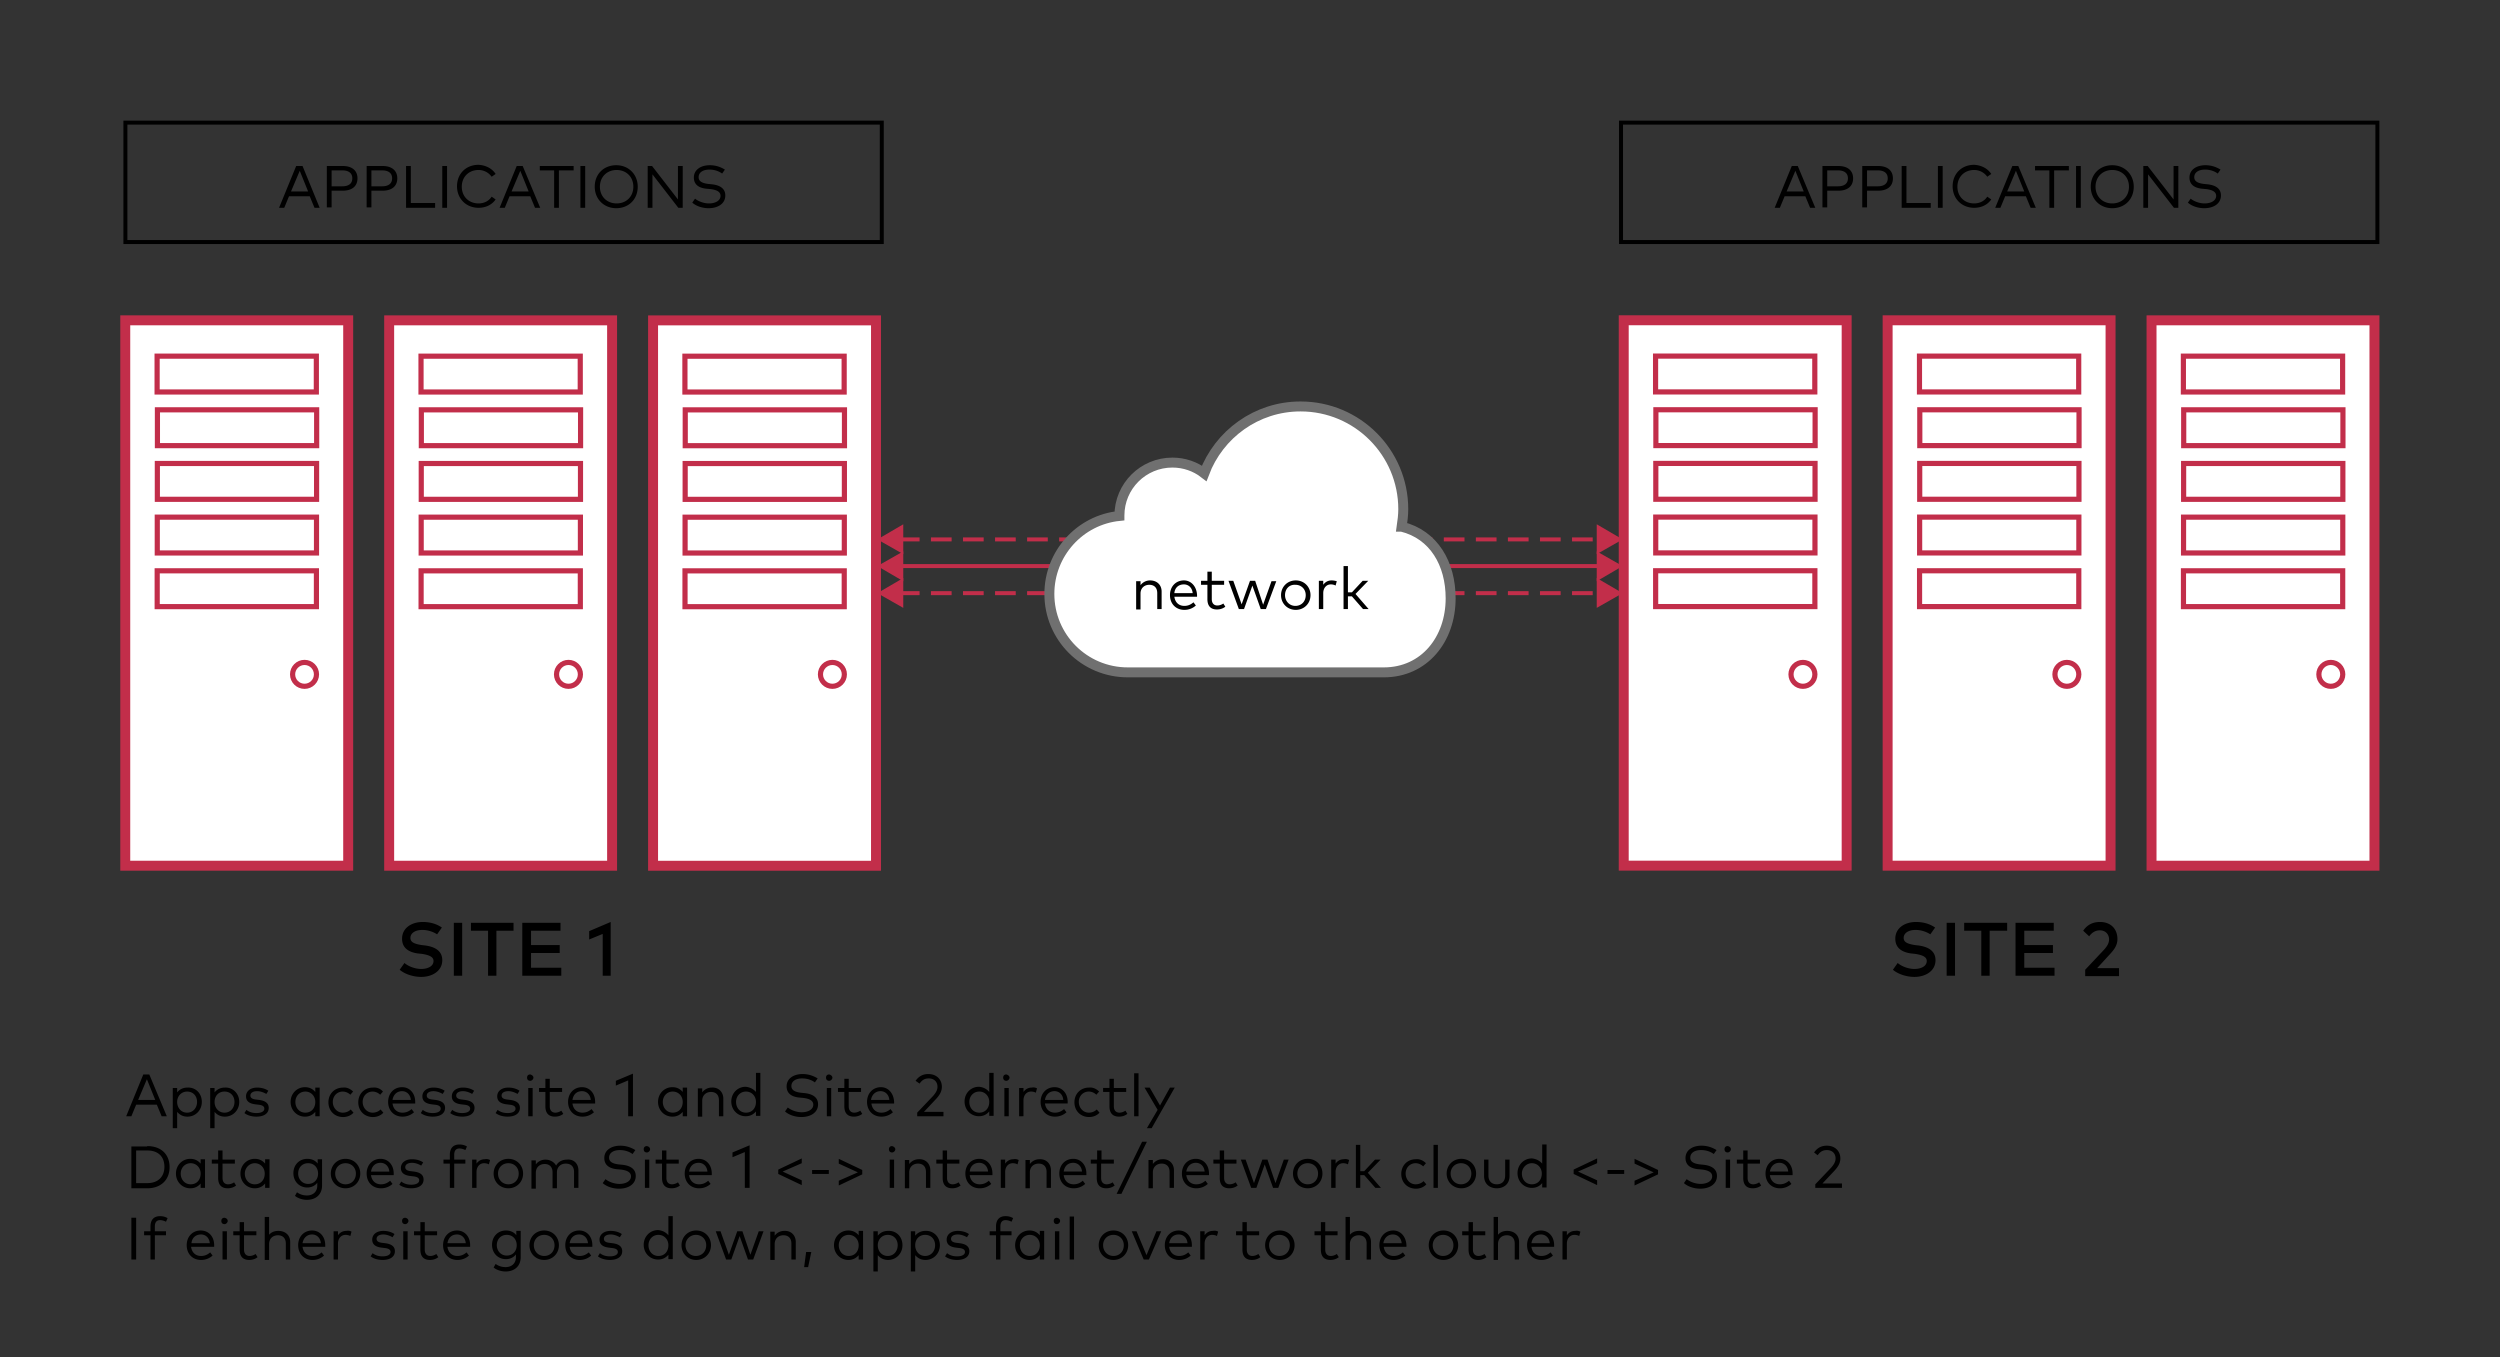
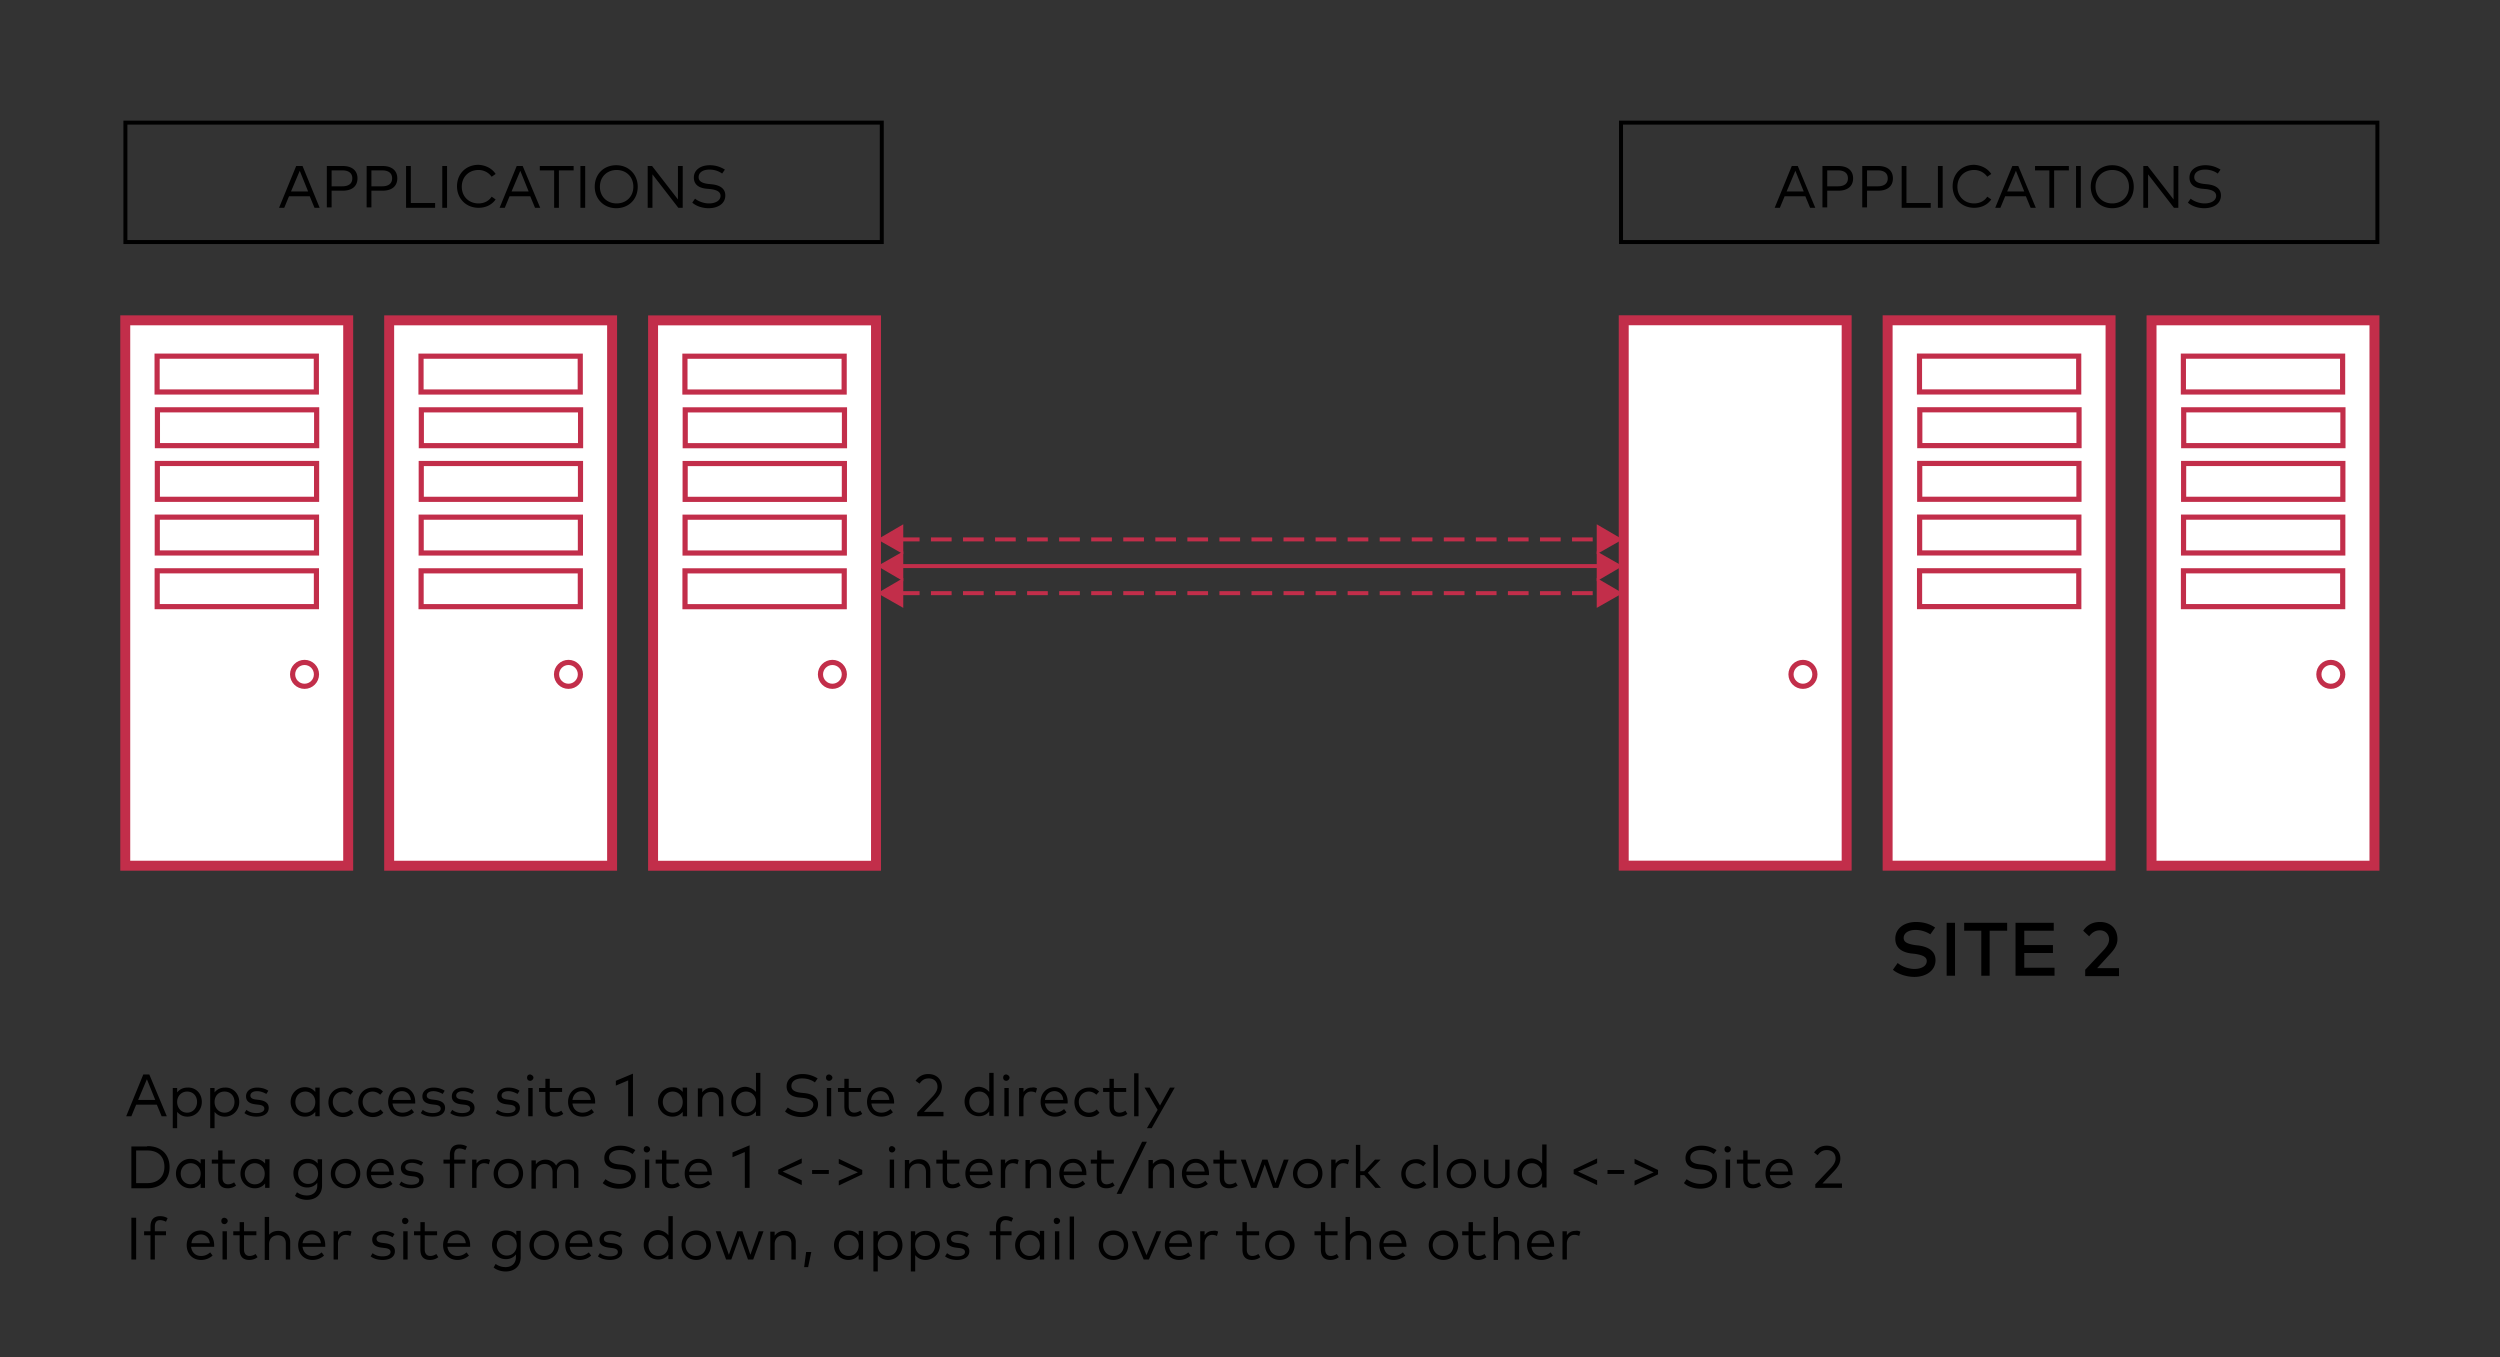
<svg xmlns="http://www.w3.org/2000/svg" xmlns:xlink="http://www.w3.org/1999/xlink" width="628" height="341">
  <rect width="100%" height="100%" fill="#333333" stroke="none" />
  <style>.B{fill-rule:nonzero}.C{stroke-width:2.5}.D{fill:#fff}.E{stroke-width:1.3}.F{stroke:#c22e4a}.G{fill:#c22e4a}.H{stroke-dasharray:5.195 2.857}</style>
  <g fill="none" fill-rule="evenodd">
    <path stroke="#000" d="M31.5 30.8h190v30h-190z" />
    <path d="M225.8 149h176.4" class="F H" />
    <path d="M226.9 152.7l-6.5-3.7 6.5-3.8zm174.2 0l6.5-3.7-6.5-3.8z" class="B G" />
    <path d="M225.8 135.5h176.4" class="F H" />
    <path d="M226.9 139.2l-6.5-3.7 6.5-3.8zm174.2 0l6.5-3.7-6.5-3.8z" class="B G" />
    <path d="M225.8 142.2h176.4" class="F" />
    <g class="B">
      <path d="M226.9 146l-6.5-3.8 6.5-3.7zm174.2 0l6.5-3.8-6.5-3.7z" class="G" />
-       <path d="M352.1 132.3c.2-1.4.4-2.9.4-4.4 0-14.2-11.5-25.8-25.8-25.8-11.1 0-20.5 7-24.2 16.8-2.2-1.7-5-2.7-8-2.7-7.3 0-13.3 5.9-13.3 13.3v.1c-9.9 1-17.6 9.4-17.6 19.6 0 10.9 8.8 19.7 19.7 19.7h64.3c10.2 0 16.8-8.3 16.8-18.6 0-8.7-4.2-16-12.3-18h0z" stroke="#707070" class="C D" />
    </g>
    <g class="F">
      <path d="M220.052 80.478v137h-56v-137z" class="B C D" />
      <g class="E">
        <path d="M212.052 89.478v9h-40v-9zm.079 13.48v9h-40v-9zm-.02 13.479v9h-40v-9zm-.019 13.48v9h-40v-9zm-.021 13.48v9h-40v-9z" />
        <circle cx="209.1" cy="169.4" r="3" />
      </g>
      <path d="M153.759 80.47v137h-56v-137z" class="B C D" />
      <g class="E">
        <path d="M145.759 89.471v9h-40v-9zm.08 13.479v9h-40v-9zm-.021 13.481v9h-40v-9zm-.02 13.48v9h-40v-9zm-.021 13.48v9h-40v-9z" />
        <circle cx="142.8" cy="169.4" r="3" />
      </g>
      <path d="M87.465 80.465v137h-56v-137z" class="B C D" />
      <g class="E">
        <use xlink:href="#B" />
        <circle cx="76.5" cy="169.4" r="3" />
      </g>
    </g>
-     <path d="M109.8 234.7c-1.1-.7-2.4-1.1-3.7-1.1-1.8 0-3 .8-3 2 0 1.1 1 1.5 2.8 1.8l.9.1c2.2.3 4.3 1.2 4.3 3.7 0 2.7-2.5 4.2-5.3 4.2-1.8 0-4-.6-5.4-1.8l1.2-1.7c.9.8 2.6 1.5 4.2 1.5 1.7 0 3.1-.7 3.1-2 0-1-1-1.5-3-1.8l-1-.1c-2-.3-3.9-1.2-3.9-3.7 0-2.7 2.4-4.2 5.2-4.2 1.9 0 3.5.5 4.8 1.4l-1.2 1.7zm6.3 10.4H114v-13.3h2.1zm12.9-11.3h-4.3v11.3h-2.1v-11.3h-4.3v-2H129zm11.9 11.3h-9.7v-13.3h9.6v2h-7.4v3.6h7.2v2h-7.2v3.7h7.6v2zm12.6 0h-2.1v-10.5L148 236v-2.1l5.4-2.3v13.5zm138.3-96.5v4.4h-1.1v-4c0-1.4-.8-2.1-2-2.1s-2.2.8-2.2 2.2v4h-1.1V146h1.1v1a2.98 2.98 0 0 1 2.4-1.2c1.7 0 2.9 1.1 2.9 2.8zm8.9.9v.4H295c.2 1.5 1.2 2.3 2.5 2.3.9 0 1.6-.3 2.3-.9l.6.8a4.23 4.23 0 0 1-2.9 1.1c-2.1 0-3.6-1.5-3.6-3.7s1.5-3.7 3.5-3.7c1.8 0 3.2 1.5 3.3 3.7zm-5.7-.5h4.6c-.1-1.3-1-2.2-2.2-2.2-1.4 0-2.3.9-2.4 2.2zm12.5-2.1h-3.1v3.6c0 1.1.6 1.6 1.4 1.6.5 0 1.1-.2 1.5-.5l.5.8c-.5.4-1.2.7-2.1.7-1.5 0-2.4-.8-2.4-2.6v-3.6h-1.6v-1h1.6v-2.3h1.1v2.3h3.1v1zm9.8 5l2.1-5.9h1.2l-2.6 7h-1.3l-2.1-5.9-2.1 5.9h-1.3l-2.6-7.1h1.2l2.1 5.9 2.1-5.9h1.3zm11.9-2.4c0 2.1-1.6 3.7-3.7 3.7s-3.7-1.6-3.7-3.7 1.6-3.7 3.7-3.7 3.7 1.6 3.7 3.7zm-6.4 0c0 1.5 1.1 2.7 2.6 2.7s2.6-1.1 2.6-2.7c0-1.5-1.1-2.6-2.6-2.6-1.5-.1-2.6 1-2.6 2.6zm13-3.5l-.3 1.1c-.3-.2-.8-.3-1.2-.3-1.1 0-1.9.9-1.9 2.2v4h-1.1v-7.1h1.1v1c.5-.7 1.2-1.1 2.1-1.1.5 0 .9.1 1.3.2zm2.8 2.8h1l2.7-2.9h1.4l-3.2 3.3 3.3 3.8h-1.4l-2.8-3.2h-1v3.2h-1.1v-10.8h1.1z" fill="#000" class="B" />
    <g class="F">
      <path d="M596.465 80.465v137h-56v-137z" class="B C D" />
      <g class="E">
        <use xlink:href="#B" x="509" />
        <circle cx="585.5" cy="169.4" r="3" />
      </g>
      <path d="M530.172 80.458v137h-56v-137z" class="B C D" />
      <g class="E">
        <path d="M522.172 89.458v9h-40v-9zm.079 13.48v9h-40v-9zm-.02 13.479v9h-40v-9zm-.02 13.48v9h-40v-9zm-.02 13.48v9h-40v-9z" />
-         <circle cx="519.2" cy="169.4" r="3" />
      </g>
      <path d="M463.879 80.451v137h-56v-137z" class="B C D" />
      <g class="E">
-         <path d="M455.879 89.451v9h-40v-9zm.079 13.48v9h-40v-9zm-.02 13.48v9h-40v-9zm-.02 13.48v9h-40v-9zm-.021 13.479v9h-40v-9z" />
        <circle cx="452.9" cy="169.4" r="3" />
      </g>
    </g>
    <path d="M484.9 234.7c-1.1-.7-2.4-1.1-3.7-1.1-1.8 0-3 .8-3 2 0 1.1 1 1.5 2.8 1.8l.9.1c2.2.3 4.3 1.2 4.3 3.7 0 2.7-2.5 4.2-5.3 4.2-1.8 0-4-.6-5.4-1.8l1.2-1.7c.9.8 2.6 1.5 4.2 1.5 1.7 0 3.1-.7 3.1-2 0-1-1-1.5-3-1.8l-1-.1c-2-.3-3.9-1.2-3.9-3.7 0-2.7 2.4-4.2 5.2-4.2 1.9 0 3.5.5 4.8 1.4l-1.2 1.7zm6.3 10.4H489v-13.3h2.1v13.3zm12.9-11.3h-4.3v11.3h-2.1v-11.3h-4.3v-2h10.8v2zm11.9 11.3h-9.7v-13.3h9.6v2h-7.4v3.6h7.2v2h-7.2v3.7h7.6v2zm7.3-11.3c.6-.9 1.8-2.2 4.2-2.2 2.8 0 4.4 1.8 4.4 4.3 0 1.7-1 2.8-1.8 3.7l-3.3 3.6h5.5v2h-8.5v-1.6l4.8-5.1c.7-.8 1.2-1.6 1.2-2.5 0-1.3-.9-2.3-2.3-2.3-1.3 0-2.1.7-2.7 1.5l-1.5-1.4zM80.3 52.2H79l-1.2-2.9h-5.2l-1.2 2.9h-1.3l4.3-10.5H76l4.3 10.5zm-7.2-4.1h4.3l-2.1-5.2-2.2 5.2zm10.2-.2v4.2h-1.2V41.7h4c2.4 0 3.7 1.2 3.7 3.1 0 2-1.4 3.1-3.7 3.1h-2.8zm0-5.1v4H86c1.6 0 2.5-.7 2.5-2s-.9-2-2.5-2h-2.7zm10 5.1v4.2h-1.2V41.7h4c2.4 0 3.7 1.2 3.7 3.1 0 2-1.4 3.1-3.7 3.1h-2.8zm0-5.1v4H96c1.6 0 2.5-.7 2.5-2s-.9-2-2.5-2h-2.7zm16 9.4H102V41.7h1.2V51h6.1zm3 0h-1.2V41.7h1.2zm12.2-8.5l-1 .7a4.02 4.02 0 0 0-3.3-1.7c-2.4 0-4.2 1.7-4.2 4.2s1.8 4.2 4.2 4.2c1.4 0 2.6-.6 3.3-1.7l1 .7c-.9 1.3-2.4 2.1-4.3 2.1-3.1 0-5.4-2.3-5.4-5.4 0-3.2 2.3-5.4 5.4-5.4 1.8.1 3.4.9 4.3 2.3zm11.2 8.5h-1.3l-1.2-2.9H128l-1.2 2.9h-1.3l4.3-10.5h1.5l4.4 10.5zm-7.2-4.1h4.3l-2.1-5.2-2.2 5.2zm15.5-5.3h-3.6v9.4h-1.2v-9.4h-3.6v-1.1h8.5v1.1zm3 9.4h-1.2V41.7h1.2zm13.2-5.3c0 3.2-2.3 5.4-5.4 5.4s-5.4-2.3-5.4-5.4c0-3.2 2.3-5.4 5.4-5.4s5.4 2.3 5.4 5.4zm-9.5 0c0 2.5 1.8 4.2 4.2 4.2s4.2-1.7 4.2-4.2-1.8-4.2-4.2-4.2-4.2 1.7-4.2 4.2zm20.8 5.3h-1.1l-6.5-8.4v8.4h-1.2V41.7h1.1l6.5 8.4v-8.4h1.2zm9.9-8.6c-.8-.6-1.9-1-3.2-1-1.6 0-2.7.7-2.7 1.9 0 1 .8 1.5 2.4 1.7l1 .1c1.7.2 3.3.9 3.3 2.8 0 2.1-1.9 3.2-4.2 3.2-1.5 0-3.1-.5-4.1-1.4l.7-1c.7.6 2.1 1.2 3.5 1.2 1.6 0 2.9-.7 2.9-1.9 0-1-.9-1.5-2.5-1.7l-1.1-.1c-1.8-.2-3.1-1-3.1-2.8 0-2 1.8-3.1 4-3.1 1.6 0 2.8.5 3.8 1.1l-.7 1z" fill="#000" class="B" />
    <path stroke="#000" d="M407.2 30.8h190v30h-190z" />
    <g fill="#000" class="B">
      <path d="M456 52.2h-1.3l-1.2-2.9h-5.2l-1.2 2.9h-1.3l4.3-10.5h1.5l4.4 10.5zm-7.2-4.1h4.3l-2.1-5.2-2.2 5.2zm10.2-.2v4.2h-1.2V41.7h4c2.4 0 3.7 1.2 3.7 3.1 0 2-1.4 3.1-3.7 3.1H459zm0-5.1v4h2.7c1.6 0 2.5-.7 2.5-2s-.9-2-2.5-2H459zm10 5.1v4.2h-1.2V41.7h4c2.4 0 3.7 1.2 3.7 3.1 0 2-1.4 3.1-3.7 3.1H469zm0-5.1v4h2.7c1.6 0 2.5-.7 2.5-2s-.9-2-2.5-2H469zm16 9.4h-7.3V41.7h1.2V51h6.1zm3 0h-1.2V41.7h1.2zm12.2-8.5l-1 .7a4.02 4.02 0 0 0-3.3-1.7c-2.4 0-4.2 1.7-4.2 4.2s1.8 4.2 4.2 4.2c1.4 0 2.6-.6 3.3-1.7l1 .7c-.9 1.3-2.4 2.1-4.3 2.1-3.1 0-5.4-2.3-5.4-5.4 0-3.2 2.3-5.4 5.4-5.4 1.8.1 3.4.9 4.3 2.3zm11.2 8.5h-1.3l-1.2-2.9h-5.2l-1.2 2.9h-1.3l4.3-10.5h1.5l4.4 10.5zm-7.2-4.1h4.3l-2.1-5.2-2.2 5.2zm15.5-5.3H516v9.4h-1.2v-9.4h-3.6v-1.1h8.5zm3 9.4h-1.2V41.7h1.2zm13.3-5.3c0 3.2-2.3 5.4-5.4 5.4s-5.4-2.3-5.4-5.4c0-3.2 2.3-5.4 5.4-5.4s5.4 2.3 5.4 5.4zm-9.6 0c0 2.5 1.8 4.2 4.2 4.2s4.2-1.7 4.2-4.2-1.8-4.2-4.2-4.2-4.2 1.7-4.2 4.2zm20.8 5.3h-1.1l-6.5-8.4v8.4h-1.2V41.7h1.1l6.5 8.4v-8.4h1.2zm9.9-8.6c-.8-.6-1.9-1-3.2-1-1.6 0-2.7.7-2.7 1.9 0 1 .8 1.5 2.4 1.7l1 .1c1.7.2 3.3.9 3.3 2.8 0 2.1-1.9 3.2-4.2 3.2-1.5 0-3.1-.5-4.1-1.4l.7-1c.7.6 2.1 1.2 3.5 1.2 1.6 0 2.9-.7 2.9-1.9 0-1-.9-1.5-2.5-1.7l-1.1-.1c-1.8-.2-3.1-1-3.1-2.8 0-2 1.8-3.1 4-3.1 1.6 0 2.8.5 3.8 1.1l-.7 1z" />
      <path d="M41.9 280.4h-1.3l-1.2-2.9h-5.2l-1.2 2.9h-1.3l4.3-10.5h1.5l4.4 10.5zm-7.2-4.1H39l-2.1-5.2-2.2 5.2zm16 .5c0 2.1-1.6 3.7-3.6 3.7-1.2 0-2-.5-2.6-1.2v4.1h-1.1v-10.1h1.1v1.1c.6-.7 1.4-1.2 2.6-1.2 2.1-.1 3.6 1.5 3.6 3.6zm-6.2 0c0 1.5 1 2.7 2.5 2.7s2.5-1.2 2.5-2.7-1-2.6-2.5-2.6c-1.4 0-2.5 1.1-2.5 2.6zm15.6 0c0 2.1-1.6 3.7-3.6 3.7-1.2 0-2-.5-2.6-1.2v4.1h-1.1v-10.1h1.1v1.1c.6-.7 1.4-1.2 2.6-1.2 2-.1 3.6 1.5 3.6 3.6zm-6.2 0c0 1.5 1 2.7 2.5 2.7s2.5-1.2 2.5-2.7-1-2.6-2.5-2.6-2.5 1.1-2.5 2.6zm13-2c-.5-.3-1.4-.7-2.3-.7-1 0-1.7.4-1.7 1.1 0 .6.5.9 1.4 1l.8.1c1.5.2 2.4.8 2.4 2 0 1.4-1.2 2.2-3.1 2.2-.9 0-2.1-.2-3-.9l.5-.8c.5.4 1.3.8 2.5.8s2-.4 2-1.1c0-.6-.5-.9-1.5-1l-.8-.1c-1.6-.2-2.3-.9-2.3-2 0-1.3 1.1-2.2 2.8-2.2 1.1 0 2.1.3 2.8.8l-.5.8zm13.4 5.6h-1.1v-1.1c-.6.7-1.4 1.2-2.6 1.2-2 0-3.6-1.6-3.6-3.7s1.6-3.7 3.6-3.7c1.2 0 2 .5 2.6 1.2v-1.1h1.1v7.2zm-6.1-3.6c0 1.5 1 2.7 2.5 2.7s2.5-1.1 2.5-2.7c0-1.5-1.1-2.6-2.5-2.6-1.5 0-2.5 1.2-2.5 2.6zm14.5-2.6l-.7.8c-.5-.5-1.2-.8-1.9-.8-1.4 0-2.5 1.1-2.5 2.6s1.1 2.7 2.5 2.7c.8 0 1.5-.3 2-.8l.7.8c-.6.7-1.6 1.1-2.6 1.1-2.2 0-3.7-1.6-3.7-3.7s1.5-3.7 3.7-3.7c.9-.1 1.8.3 2.5 1zm7.5 0l-.7.8c-.5-.5-1.2-.8-1.9-.8-1.4 0-2.5 1.1-2.5 2.6s1.1 2.7 2.5 2.7c.8 0 1.5-.3 2-.8l.7.8c-.6.7-1.6 1.1-2.6 1.1-2.2 0-3.7-1.6-3.7-3.7s1.5-3.7 3.7-3.7c1-.1 1.9.3 2.5 1zm8.1 2.6v.4h-5.7c.2 1.5 1.2 2.3 2.5 2.3.9 0 1.6-.3 2.3-.9l.6.8a4.23 4.23 0 0 1-2.9 1.1c-2.1 0-3.6-1.5-3.6-3.7s1.5-3.7 3.5-3.7c1.9 0 3.3 1.5 3.3 3.7zm-5.7-.5h4.6c-.1-1.3-1-2.2-2.2-2.2-1.3 0-2.2.9-2.4 2.2zm12.6-1.5c-.5-.3-1.4-.7-2.3-.7-1 0-1.7.4-1.7 1.1 0 .6.5.9 1.4 1l.8.1c1.5.2 2.4.8 2.4 2 0 1.4-1.2 2.2-3.1 2.2-.9 0-2.1-.2-3-.9l.5-.8c.5.4 1.3.8 2.5.8s2-.4 2-1.1c0-.6-.5-.9-1.5-1l-.8-.1c-1.6-.2-2.3-.9-2.3-2 0-1.3 1.1-2.2 2.8-2.2 1.1 0 2.1.3 2.8.8l-.5.8zm7.4 0c-.5-.3-1.4-.7-2.3-.7-1 0-1.7.4-1.7 1.1 0 .6.5.9 1.4 1l.8.1c1.5.2 2.4.8 2.4 2 0 1.4-1.2 2.2-3.1 2.2-.9 0-2.1-.2-3-.9l.5-.8c.5.4 1.3.8 2.5.8s2-.4 2-1.1c0-.6-.5-.9-1.5-1l-.8-.1c-1.6-.2-2.3-.9-2.3-2 0-1.3 1.1-2.2 2.8-2.2 1.1 0 2.1.3 2.8.8l-.5.8zm11.4 0c-.5-.3-1.4-.7-2.3-.7-1 0-1.7.4-1.7 1.1 0 .6.5.9 1.4 1l.8.1c1.5.2 2.4.8 2.4 2 0 1.4-1.2 2.2-3.1 2.2-.9 0-2.1-.2-3-.9l.5-.8c.5.4 1.3.8 2.5.8s2-.4 2-1.1c0-.6-.5-.9-1.5-1l-.8-.1c-1.6-.2-2.3-.9-2.3-2 0-1.3 1.1-2.2 2.8-2.2 1.1 0 2.1.3 2.8.8l-.5.8zm4-4.1c0 .4-.4.8-.8.8-.5 0-.8-.3-.8-.8s.3-.8.8-.8c.4.1.8.4.8.8zm-.2 9.7h-1.1v-7.1h1.1v7.1zm7.4-6.1h-3.1v3.6c0 1.1.6 1.6 1.4 1.6.5 0 1.1-.2 1.5-.5l.5.8c-.5.4-1.2.7-2.1.7-1.5 0-2.4-.8-2.4-2.6v-3.6h-1.6v-1h1.6V271h1.1v2.3h3.1v1zm8.3 2.5v.4h-5.7c.2 1.5 1.2 2.3 2.5 2.3.9 0 1.6-.3 2.3-.9l.6.8a4.23 4.23 0 0 1-2.9 1.1c-2.1 0-3.6-1.5-3.6-3.7s1.5-3.7 3.5-3.7c1.9 0 3.3 1.5 3.3 3.7zm-5.7-.5h4.6c-.1-1.3-1-2.2-2.2-2.2-1.4 0-2.2.9-2.4 2.2zm15.2 4.1h-1.2v-9l-3.1 1.3v-1.2l4.3-1.8zm13.6 0h-1.1v-1.1c-.6.7-1.4 1.2-2.6 1.2-2 0-3.6-1.6-3.6-3.7s1.6-3.7 3.6-3.7c1.2 0 2 .5 2.6 1.2v-1.1h1.1v7.2zm-6.1-3.6c0 1.5 1 2.7 2.5 2.7s2.5-1.1 2.5-2.7c0-1.5-1.1-2.6-2.5-2.6-1.5 0-2.5 1.2-2.5 2.6zm15.2-.8v4.4h-1.1v-4c0-1.4-.8-2.1-2-2.1s-2.2.8-2.2 2.2v4h-1.1v-7.1h1.1v1a2.98 2.98 0 0 1 2.4-1.2c1.7-.1 2.9 1.1 2.9 2.8zm8.2-1.7v-4.8h1.1v10.8h-1.1v-1.1c-.6.7-1.4 1.2-2.6 1.2-2 0-3.6-1.6-3.6-3.7s1.6-3.7 3.6-3.7c1.1.1 2 .6 2.6 1.3zm-5 2.5c0 1.5 1 2.7 2.5 2.7s2.5-1.1 2.5-2.7c0-1.5-1.1-2.6-2.5-2.6-1.5 0-2.5 1.2-2.5 2.6zm19.8-4.9c-.8-.6-1.9-1-3.2-1-1.6 0-2.7.7-2.7 1.9 0 1 .8 1.5 2.4 1.7l1 .1c1.7.2 3.3.9 3.3 2.8 0 2.1-1.9 3.2-4.2 3.2-1.5 0-3.1-.5-4.1-1.4l.7-1c.7.6 2.1 1.2 3.5 1.2 1.6 0 2.9-.7 2.9-1.9 0-1-.9-1.5-2.5-1.7l-1.1-.1c-1.8-.2-3.1-1-3.1-2.8 0-2 1.8-3.1 4-3.1 1.6 0 2.8.5 3.8 1.1l-.7 1zm4.4-1.2c0 .4-.4.8-.8.8-.5 0-.8-.3-.8-.8s.3-.8.8-.8c.4.1.8.4.8.8zm-.3 9.7h-1.1v-7.1h1.1v7.1zm7.5-6.1h-3.1v3.6c0 1.1.6 1.6 1.4 1.6.5 0 1.1-.2 1.5-.5l.5.8c-.5.4-1.2.7-2.1.7-1.5 0-2.4-.8-2.4-2.6v-3.6h-1.6v-1h1.6V271h1.1v2.3h3.1v1zm8.3 2.5v.4h-5.7c.2 1.5 1.2 2.3 2.5 2.3.9 0 1.6-.3 2.3-.9l.6.8a4.23 4.23 0 0 1-2.9 1.1c-2.1 0-3.6-1.5-3.6-3.7s1.5-3.7 3.5-3.7c1.8 0 3.2 1.5 3.3 3.7zm-5.8-.5h4.6c-.1-1.3-1-2.2-2.2-2.2-1.3 0-2.2.9-2.4 2.2zm11.2-4.8c.5-.7 1.4-1.7 3.2-1.7 2.1 0 3.4 1.4 3.4 3.2 0 1.3-.7 2.2-1.4 3l-3.1 3.3h4.9v1.1h-6.6v-.9l4-4.2c.6-.7 1.1-1.4 1.1-2.3 0-1.2-.8-2.1-2.2-2.1-1.2 0-1.8.6-2.3 1.3l-1-.7zm18.5 2.8v-4.8h1.1v10.8h-1.1v-1.1c-.6.7-1.4 1.2-2.6 1.2-2 0-3.6-1.6-3.6-3.7s1.6-3.7 3.6-3.7c1.2.1 2 .6 2.6 1.3zm-5 2.5c0 1.5 1 2.7 2.5 2.7s2.5-1.1 2.5-2.7c0-1.5-1.1-2.6-2.5-2.6-1.5 0-2.5 1.2-2.5 2.6zm10.1-6.1c0 .4-.4.8-.8.8-.5 0-.8-.3-.8-.8s.3-.8.8-.8c.4.1.8.4.8.8zm-.2 9.7h-1.1v-7.1h1.1v7.1zm7.1-7l-.3 1.1c-.3-.2-.8-.3-1.2-.3-1.1 0-1.9.9-1.9 2.2v4H256v-7.1h1.1v1c.5-.7 1.2-1.1 2.1-1.1.5-.1.9 0 1.3.2zm7.7 3.4v.4h-5.7c.2 1.5 1.2 2.3 2.5 2.3.9 0 1.6-.3 2.3-.9l.6.8a4.23 4.23 0 0 1-2.9 1.1c-2.1 0-3.6-1.5-3.6-3.7s1.5-3.7 3.5-3.7c1.9 0 3.3 1.5 3.3 3.7zm-5.7-.5h4.6c-.1-1.3-1-2.2-2.2-2.2-1.3 0-2.2.9-2.4 2.2zm13.6-2.1l-.7.8c-.5-.5-1.2-.8-1.9-.8-1.4 0-2.5 1.1-2.5 2.6s1.1 2.7 2.5 2.7c.8 0 1.5-.3 2-.8l.7.8c-.6.7-1.6 1.1-2.6 1.1-2.2 0-3.7-1.6-3.7-3.7s1.5-3.7 3.7-3.7c.9-.1 1.8.3 2.5 1zm6.8.1h-3.1v3.6c0 1.1.6 1.6 1.4 1.6.5 0 1.1-.2 1.5-.5l.5.8c-.5.4-1.2.7-2.1.7-1.5 0-2.4-.8-2.4-2.6v-3.6h-1.6v-1h1.6V271h1.1v2.3h3.1v1zm3.1 6.1h-1.1v-10.8h1.1zm3.3 3h-1.2l2.7-4.6-3.3-5.6h1.3l2.6 4.5 2.5-4.5h1.2zM37 287.9c3.4 0 5.6 2 5.6 5.3 0 3.2-2.2 5.3-5.6 5.3h-4V288h4v-.1zm-2.8 1.1v8.2H37c2.8 0 4.3-1.7 4.3-4.1 0-2.5-1.5-4.1-4.3-4.1h-2.8zm17.3 9.4h-1.1v-1.1c-.6.7-1.4 1.2-2.6 1.2-2 0-3.6-1.6-3.6-3.7s1.6-3.7 3.6-3.7c1.2 0 2 .5 2.6 1.2v-1.1h1.1v7.2zm-6.1-3.6c0 1.5 1 2.7 2.5 2.7s2.5-1.1 2.5-2.7c0-1.5-1.1-2.6-2.5-2.6-1.5 0-2.5 1.2-2.5 2.6zm13.6-2.5h-3.1v3.6c0 1.1.6 1.6 1.4 1.6.5 0 1.1-.2 1.5-.5l.5.8c-.5.4-1.2.7-2.1.7-1.5 0-2.4-.8-2.4-2.6v-3.6h-1.6v-1h1.6V289h1.1v2.3H59v1zm8.7 6.1h-1.1v-1.1c-.6.7-1.4 1.2-2.6 1.2-2 0-3.6-1.6-3.6-3.7s1.6-3.7 3.6-3.7c1.2 0 2 .5 2.6 1.2v-1.1h1.1v7.2zm-6.2-3.6c0 1.5 1 2.7 2.5 2.7s2.5-1.1 2.5-2.7c0-1.5-1.1-2.6-2.5-2.6s-2.5 1.2-2.5 2.6zm18.3-2.5v-1.1h1.1v6.6c0 2.3-1.6 3.6-3.8 3.6-1.1 0-2.3-.4-3-1l.5-.9c.7.5 1.5.8 2.5.8 1.5 0 2.6-.9 2.6-2.5v-.7c-.5.7-1.4 1.2-2.5 1.2-2 0-3.5-1.5-3.5-3.6s1.5-3.6 3.5-3.6c1.2 0 2.1.5 2.6 1.2zm-4.9 2.5c0 1.4 1 2.6 2.5 2.6s2.5-1.1 2.5-2.6-1-2.6-2.5-2.6-2.5 1.1-2.5 2.6zm15.6 0c0 2.1-1.6 3.7-3.7 3.7s-3.7-1.6-3.7-3.7 1.6-3.7 3.7-3.7 3.7 1.6 3.7 3.7zm-6.3 0c0 1.5 1.1 2.7 2.6 2.7s2.6-1.1 2.6-2.7c0-1.5-1.1-2.6-2.6-2.6s-2.6 1.1-2.6 2.6zm14.7 0v.4h-5.7c.2 1.5 1.2 2.3 2.5 2.3.9 0 1.6-.3 2.3-.9l.6.8a4.23 4.23 0 0 1-2.9 1.1c-2.1 0-3.6-1.5-3.6-3.7s1.5-3.7 3.5-3.7c1.9 0 3.3 1.5 3.3 3.7zm-5.7-.5h4.6c-.1-1.3-1-2.2-2.2-2.2-1.4 0-2.2.9-2.4 2.2zm12.6-1.5c-.5-.3-1.4-.7-2.3-.7-1 0-1.7.4-1.7 1.1 0 .6.5.9 1.4 1l.8.1c1.5.2 2.4.8 2.4 2 0 1.4-1.2 2.2-3.1 2.2-.9 0-2.1-.2-3-.9l.5-.8c.5.4 1.3.8 2.5.8s2-.4 2-1.1c0-.6-.5-.9-1.5-1l-.8-.1c-1.6-.2-2.3-.9-2.3-2 0-1.3 1.1-2.2 2.8-2.2 1.1 0 2.1.3 2.8.8l-.5.8zm11.1-.5h-2.8v6.1H113v-6.1h-1.6v-1h1.6v-1.2c0-1.5.7-2.6 2.4-2.6.8 0 1.4.2 1.9.5l-.4.9c-.4-.2-.9-.4-1.5-.4-.9 0-1.3.6-1.3 1.6v1.2h2.8v1zm6.2-.9l-.3 1.1c-.3-.2-.8-.3-1.2-.3-1.1 0-1.9.9-1.9 2.2v4h-1.1v-7.1h1.1v1c.5-.7 1.2-1.1 2.1-1.1.5-.1.9 0 1.3.2zm8.3 3.4c0 2.1-1.6 3.7-3.7 3.7s-3.7-1.6-3.7-3.7 1.6-3.7 3.7-3.7 3.7 1.6 3.7 3.7zm-6.3 0c0 1.5 1.1 2.7 2.6 2.7s2.6-1.1 2.6-2.7c0-1.5-1.1-2.6-2.6-2.6s-2.6 1.1-2.6 2.6zm20.2-.8v4.4h-1.1v-4c0-1.4-.8-2.1-2.1-2.1-1.2 0-2.2.8-2.2 2.2v4h-1.1v-4c0-1.4-.8-2.1-2-2.1s-2.2.8-2.2 2.2v4h-1.1v-7.1h1.1v1a2.98 2.98 0 0 1 2.4-1.2c1.2 0 2.2.6 2.7 1.5.6-1.1 1.7-1.5 2.7-1.5 1.7-.2 2.9 1 2.9 2.7zm13.6-4.1c-.8-.6-1.9-1-3.2-1-1.6 0-2.7.7-2.7 1.9 0 1 .8 1.5 2.4 1.7l1 .1c1.7.2 3.3.9 3.3 2.8 0 2.1-1.9 3.2-4.2 3.2-1.5 0-3.1-.5-4.1-1.4l.7-1c.7.6 2.1 1.2 3.5 1.2 1.6 0 2.9-.7 2.9-1.9 0-1-.9-1.5-2.5-1.7l-1.1-.1c-1.8-.2-3.1-1-3.1-2.8 0-2 1.8-3.1 4-3.1 1.6 0 2.8.5 3.8 1.1l-.7 1zm4.4-1.2c0 .4-.4.8-.8.8-.5 0-.8-.3-.8-.8s.3-.8.8-.8c.5.1.8.4.8.8zm-.2 9.7H162v-7.1h1.1v7.1zm7.4-6.1h-3.1v3.6c0 1.1.6 1.6 1.4 1.6.5 0 1.1-.2 1.5-.5l.5.8c-.5.4-1.2.7-2.1.7-1.5 0-2.4-.8-2.4-2.6v-3.6h-1.6v-1h1.6V289h1.1v2.3h3.1v1zm8.3 2.5v.4h-5.7c.2 1.5 1.2 2.3 2.5 2.3.9 0 1.6-.3 2.3-.9l.6.8a4.23 4.23 0 0 1-2.9 1.1c-2.1 0-3.6-1.5-3.6-3.7s1.5-3.7 3.5-3.7c1.9 0 3.3 1.5 3.3 3.7zm-5.7-.5h4.6c-.1-1.3-1-2.2-2.2-2.2-1.4 0-2.2.9-2.4 2.2zm15.2 4.1h-1.2v-9l-3.1 1.3v-1.2l4.3-1.8zm13.1-.7l-5.9-2.8v-1.1l5.9-2.8v1.2l-4.8 2.1 4.8 2.2zm6.7-2.8H204v-1h4.2v1zm2.6-3.8l5.9 2.8v1.1l-5.9 2.8v-1.2l4.8-2.1-4.8-2.2zm14.2-2.4c0 .4-.4.8-.8.8-.5 0-.8-.3-.8-.8s.3-.8.8-.8c.4.1.8.4.8.8zm-.3 9.7h-1.1v-7.1h1.1v7.1zm9.1-4.4v4.4h-1.1v-4c0-1.4-.8-2.1-2-2.1s-2.2.8-2.2 2.2v4h-1.1v-7.1h1.1v1a2.98 2.98 0 0 1 2.4-1.2c1.7-.1 2.9 1.1 2.9 2.8zm7.3-1.7h-3.1v3.6c0 1.1.6 1.6 1.4 1.6.5 0 1.1-.2 1.5-.5l.5.8c-.5.4-1.2.7-2.1.7-1.5 0-2.4-.8-2.4-2.6v-3.6h-1.6v-1h1.6V289h1.1v2.3h3.1v1zm8.3 2.5v.4h-5.7c.2 1.5 1.2 2.3 2.5 2.3.9 0 1.6-.3 2.3-.9l.6.8a4.23 4.23 0 0 1-2.9 1.1c-2.1 0-3.6-1.5-3.6-3.7s1.5-3.7 3.5-3.7c1.9 0 3.3 1.5 3.3 3.7zm-5.7-.5h4.6c-.1-1.3-1-2.2-2.2-2.2-1.4 0-2.3.9-2.4 2.2zm12.3-2.9l-.3 1.1c-.3-.2-.8-.3-1.2-.3-1.1 0-1.9.9-1.9 2.2v4h-1.1v-7.1h1.1v1c.5-.7 1.2-1.1 2.1-1.1.5-.1.9 0 1.3.2zm8.1 2.6v4.4h-1.1v-4c0-1.4-.8-2.1-2-2.1s-2.2.8-2.2 2.2v4h-1.1v-7.1h1.1v1a2.98 2.98 0 0 1 2.4-1.2c1.7-.1 2.9 1.1 2.9 2.8zm8.9.8v.4h-5.7c.2 1.5 1.2 2.3 2.5 2.3.9 0 1.6-.3 2.3-.9l.6.8a4.23 4.23 0 0 1-2.9 1.1c-2.1 0-3.6-1.5-3.6-3.7s1.5-3.7 3.5-3.7c1.9 0 3.3 1.5 3.3 3.7zm-5.7-.5h4.6c-.1-1.3-1-2.2-2.2-2.2-1.4 0-2.2.9-2.4 2.2zm12.5-2h-3.1v3.6c0 1.1.6 1.6 1.4 1.6.5 0 1.1-.2 1.5-.5l.5.8c-.5.4-1.2.7-2.1.7-1.5 0-2.4-.8-2.4-2.6v-3.6H274v-1h1.6V289h1.1v2.3h3.1v1h-.1zm2 7.6h-1.2l6.4-13.1h1.2zm13.2-5.9v4.4h-1.1v-4c0-1.4-.8-2.1-2-2.1s-2.2.8-2.2 2.2v4h-1.1v-7.1h1.1v1a2.98 2.98 0 0 1 2.4-1.2c1.7-.1 2.9 1.1 2.9 2.8zm8.8.8v.4H298c.2 1.5 1.2 2.3 2.5 2.3.9 0 1.6-.3 2.3-.9l.6.8a4.23 4.23 0 0 1-2.9 1.1c-2.1 0-3.6-1.5-3.6-3.7s1.5-3.7 3.5-3.7c1.9 0 3.3 1.5 3.3 3.7zm-5.7-.5h4.6c-.1-1.3-1-2.2-2.2-2.2-1.3 0-2.2.9-2.4 2.2zm12.6-2h-3.1v3.6c0 1.1.6 1.6 1.4 1.6.5 0 1.1-.2 1.5-.5l.5.8c-.5.4-1.2.7-2.1.7-1.5 0-2.4-.8-2.4-2.6v-3.6h-1.6v-1h1.6V289h1.1v2.3h3.1v1zm9.8 4.9l2.1-5.9h1.2l-2.6 7.1h-1.3l-2.1-5.9-2.1 5.9h-1.3l-2.6-7.1h1.2l2.1 5.9 2.1-5.9h1.3zm11.8-2.4c0 2.1-1.6 3.7-3.7 3.7s-3.7-1.6-3.7-3.7 1.6-3.7 3.7-3.7 3.7 1.6 3.7 3.7zm-6.3 0c0 1.5 1.1 2.7 2.6 2.7s2.6-1.1 2.6-2.7c0-1.5-1.1-2.6-2.6-2.6s-2.6 1.1-2.6 2.6zm13-3.4l-.3 1.1c-.3-.2-.8-.3-1.2-.3-1.1 0-1.9.9-1.9 2.2v4h-1.1v-7.1h1.1v1c.5-.7 1.2-1.1 2.1-1.1.5-.1.9 0 1.3.2zm2.8 2.8h1l2.7-2.9h1.4l-3.2 3.3 3.3 3.8h-1.4l-2.8-3.2h-1v3.2h-1.1v-10.8h1.1zm16.5-2l-.7.8c-.5-.5-1.2-.8-1.9-.8-1.4 0-2.5 1.1-2.5 2.6s1.1 2.7 2.5 2.7c.8 0 1.5-.3 2-.8l.7.8c-.6.7-1.6 1.1-2.6 1.1-2.2 0-3.7-1.6-3.7-3.7s1.5-3.7 3.7-3.7c.9-.1 1.8.3 2.5 1zm3 6.2h-1.1v-10.8h1.1zm9.6-3.6c0 2.1-1.6 3.7-3.7 3.7s-3.7-1.6-3.7-3.7 1.6-3.7 3.7-3.7 3.7 1.6 3.7 3.7zm-6.4 0c0 1.5 1.1 2.7 2.6 2.7s2.6-1.1 2.6-2.7c0-1.5-1.1-2.6-2.6-2.6s-2.6 1.1-2.6 2.6zm14.8.6c0 2.1-1.5 3.1-3.2 3.1s-3.2-1-3.2-3.1v-4.1h1.1v4c0 1.5.9 2.2 2.1 2.2s2.1-.7 2.1-2.2v-4h1.1v4.1zm8.2-3.1v-4.8h1.1v10.8h-1.1v-1.1c-.6.7-1.4 1.2-2.6 1.2-2 0-3.6-1.6-3.6-3.7s1.6-3.7 3.6-3.7c1.1.1 2 .6 2.6 1.3zm-5.1 2.5c0 1.5 1 2.7 2.5 2.7s2.5-1.1 2.5-2.7c0-1.5-1.1-2.6-2.5-2.6s-2.5 1.2-2.5 2.6zm18.9 2.9l-5.9-2.8v-1.1l5.9-2.8v1.2l-4.8 2.1 4.8 2.2zm6.8-2.8h-4.2v-1h4.2zm2.6-3.8l5.9 2.8v1.1l-5.9 2.8v-1.2l4.8-2.1-4.8-2.2zm19.9-1.2c-.8-.6-1.9-1-3.2-1-1.6 0-2.7.7-2.7 1.9 0 1 .8 1.5 2.4 1.7l1 .1c1.7.2 3.3.9 3.3 2.8 0 2.1-1.9 3.2-4.2 3.2-1.5 0-3.1-.5-4.1-1.4l.7-1c.7.6 2.1 1.2 3.5 1.2 1.6 0 2.9-.7 2.9-1.9 0-1-.9-1.5-2.5-1.7l-1.1-.1c-1.8-.2-3.1-1-3.1-2.8 0-2 1.8-3.1 4-3.1 1.6 0 2.8.5 3.8 1.1l-.7 1zm4.3-1.2c0 .4-.4.8-.8.8-.5 0-.8-.3-.8-.8s.3-.8.8-.8c.5.1.8.4.8.8zm-.2 9.7h-1.1v-7.1h1.1v7.1zm7.5-6.1H439v3.6c0 1.1.6 1.6 1.4 1.6.5 0 1.1-.2 1.5-.5l.5.8c-.5.4-1.2.7-2.1.7-1.5 0-2.4-.8-2.4-2.6v-3.6h-1.6v-1h1.6V289h1.1v2.3h3.1v1zm8.2 2.5v.4h-5.7c.2 1.5 1.2 2.3 2.5 2.3.9 0 1.6-.3 2.3-.9l.6.8a4.23 4.23 0 0 1-2.9 1.1c-2.1 0-3.6-1.5-3.6-3.7s1.5-3.7 3.5-3.7c1.9 0 3.3 1.5 3.3 3.7zm-5.7-.5h4.6c-.1-1.3-1-2.2-2.2-2.2-1.3 0-2.2.9-2.4 2.2zm11.1-4.8c.5-.7 1.4-1.7 3.2-1.7 2.1 0 3.4 1.4 3.4 3.2 0 1.3-.7 2.2-1.4 3l-3.1 3.3h4.9v1.1H456v-.9l4-4.2c.6-.7 1.1-1.4 1.1-2.3 0-1.2-.8-2.1-2.2-2.1-1.2 0-1.8.6-2.3 1.3l-.9-.7zM34.2 316.4H33v-10.5h1.2zm7.5-6.1h-2.8v6.1h-1.1v-6.1h-1.6v-1h1.6v-1.2c0-1.5.7-2.6 2.4-2.6.8 0 1.4.2 1.9.5l-.4.9c-.4-.2-.9-.4-1.5-.4-.9 0-1.3.6-1.3 1.6v1.2h2.8v1zm12.1 2.5v.4H48c.2 1.5 1.2 2.3 2.5 2.3.9 0 1.6-.3 2.3-.9l.6.8a4.23 4.23 0 0 1-2.9 1.1c-2.1 0-3.6-1.5-3.6-3.7s1.5-3.7 3.5-3.7 3.4 1.5 3.4 3.7zm-5.7-.5h4.6c-.1-1.3-1-2.2-2.2-2.2-1.4 0-2.3.9-2.4 2.2zm9.1-5.6c0 .4-.4.8-.8.8-.5 0-.8-.3-.8-.8s.3-.8.8-.8c.5.1.8.4.8.8zm-.2 9.7h-1.1v-7.1H57v7.1zm7.4-6.1h-3.1v3.6c0 1.1.6 1.6 1.4 1.6.5 0 1.1-.2 1.5-.5l.5.8c-.5.4-1.2.7-2.1.7-1.5 0-2.4-.8-2.4-2.6v-3.6h-1.6v-1h1.6V307h1.1v2.3h3.1v1zm3.1 0c.6-.8 1.5-1.1 2.4-1.1 1.8 0 3 1.1 3 2.8v4.4h-1.1v-4c0-1.4-.8-2.1-2-2.1s-2.2.8-2.2 2.2v4h-1.1v-10.8h1.1v4.6h-.1zm14.2 2.5v.4H76c.2 1.5 1.2 2.3 2.5 2.3.9 0 1.6-.3 2.3-.9l.6.8a4.23 4.23 0 0 1-2.9 1.1c-2.1 0-3.6-1.5-3.6-3.7s1.5-3.7 3.5-3.7c1.9 0 3.3 1.5 3.3 3.7zm-5.7-.5h4.6c-.1-1.3-1-2.2-2.2-2.2-1.3 0-2.2.9-2.4 2.2zm12.3-2.9l-.3 1.1c-.3-.2-.8-.3-1.2-.3-1.1 0-1.9.9-1.9 2.2v4h-1.1v-7.1h1.1v1c.5-.7 1.2-1.1 2.1-1.1.5-.1 1 0 1.3.2zm10.3 1.4c-.5-.3-1.4-.7-2.3-.7-1 0-1.7.4-1.7 1.1 0 .6.5.9 1.4 1l.8.1c1.5.2 2.4.8 2.4 2 0 1.4-1.2 2.2-3.1 2.2-.9 0-2.1-.2-3-.9l.5-.8c.5.4 1.3.8 2.5.8s2-.4 2-1.1c0-.6-.5-.9-1.5-1l-.8-.1c-1.6-.2-2.3-.9-2.3-2 0-1.3 1.1-2.2 2.8-2.2 1.1 0 2.1.3 2.8.8l-.5.8zm4-4.1c0 .4-.4.8-.8.8-.5 0-.8-.3-.8-.8s.3-.8.8-.8c.5.1.8.4.8.8zm-.2 9.7h-1.1v-7.1h1.1v7.1zm7.4-6.1h-3.1v3.6c0 1.1.6 1.6 1.4 1.6.5 0 1.1-.2 1.5-.5l.5.8c-.5.4-1.2.7-2.1.7-1.5 0-2.4-.8-2.4-2.6v-3.6H104v-1h1.6V307h1.1v2.3h3.1v1zm8.3 2.5v.4h-5.7c.2 1.5 1.2 2.3 2.5 2.3.9 0 1.6-.3 2.3-.9l.6.8a4.23 4.23 0 0 1-2.9 1.1c-2.1 0-3.6-1.5-3.6-3.7s1.5-3.7 3.5-3.7c1.9 0 3.3 1.5 3.3 3.7zm-5.7-.5h4.6c-.1-1.3-1-2.2-2.2-2.2-1.4 0-2.2.9-2.4 2.2zm17.3-2v-1.1h1.1v6.6c0 2.3-1.6 3.6-3.8 3.6-1.1 0-2.3-.4-3-1l.5-.9c.7.5 1.5.8 2.5.8 1.5 0 2.6-.9 2.6-2.5v-.7c-.5.7-1.4 1.2-2.5 1.2-2 0-3.5-1.5-3.5-3.6s1.5-3.6 3.5-3.6c1.2 0 2.1.5 2.6 1.2zm-4.9 2.5c0 1.4 1 2.6 2.5 2.6s2.5-1.1 2.5-2.6-1-2.6-2.5-2.6-2.5 1.1-2.5 2.6zm15.6 0c0 2.1-1.6 3.7-3.7 3.7s-3.7-1.6-3.7-3.7 1.6-3.7 3.7-3.7 3.7 1.6 3.7 3.7zm-6.3 0c0 1.5 1.1 2.7 2.6 2.7s2.6-1.1 2.6-2.7c0-1.5-1.1-2.6-2.6-2.6s-2.6 1.1-2.6 2.6zm14.7 0v.4h-5.7c.2 1.5 1.2 2.3 2.5 2.3.9 0 1.6-.3 2.3-.9l.6.8a4.23 4.23 0 0 1-2.9 1.1c-2.1 0-3.6-1.5-3.6-3.7s1.5-3.7 3.5-3.7c1.9 0 3.3 1.5 3.3 3.7zm-5.7-.5h4.6c-.1-1.3-1-2.2-2.2-2.2-1.4 0-2.2.9-2.4 2.2zm12.6-1.5c-.5-.3-1.4-.7-2.3-.7-1 0-1.7.4-1.7 1.1 0 .6.5.9 1.4 1l.8.1c1.5.2 2.4.8 2.4 2 0 1.4-1.2 2.2-3.1 2.2-.9 0-2.1-.2-3-.9l.5-.8c.5.4 1.3.8 2.5.8s2-.4 2-1.1c0-.6-.5-.9-1.5-1l-.8-.1c-1.6-.2-2.3-.9-2.3-2 0-1.3 1.1-2.2 2.8-2.2 1.1 0 2.1.3 2.8.8l-.5.8zm12.2-.5v-4.8h1.1v10.8h-1.1v-1.1c-.6.7-1.4 1.2-2.6 1.2-2 0-3.6-1.6-3.6-3.7s1.6-3.7 3.6-3.7c1.2.1 2 .6 2.6 1.3zm-5 2.5c0 1.5 1 2.7 2.5 2.7s2.5-1.1 2.5-2.7c0-1.5-1.1-2.6-2.5-2.6-1.5 0-2.5 1.2-2.5 2.6zm15.7 0c0 2.1-1.6 3.7-3.7 3.7s-3.7-1.6-3.7-3.7 1.6-3.7 3.7-3.7 3.7 1.6 3.7 3.7zm-6.4 0c0 1.5 1.1 2.7 2.6 2.7s2.6-1.1 2.6-2.7c0-1.5-1.1-2.6-2.6-2.6-1.4 0-2.6 1.1-2.6 2.6zm16.3 2.4l2.1-5.9h1.2l-2.6 7.1h-1.3l-2.1-5.9-2.1 5.9h-1.3l-2.6-7.1h1.2l2.1 5.9 2.1-5.9h1.3zm11.4-3.2v4.4h-1.1v-4c0-1.4-.8-2.1-2-2.1s-2.2.8-2.2 2.2v4h-1.1v-7.1h1.1v1a2.98 2.98 0 0 1 2.4-1.2c1.7-.1 2.9 1.1 2.9 2.8zm3.9 2.5l-.8 3.8h-1l.5-3.8zm13 1.9h-1.1v-1.1c-.6.7-1.4 1.2-2.6 1.2-2 0-3.6-1.6-3.6-3.7s1.6-3.7 3.6-3.7c1.2 0 2 .5 2.6 1.2v-1.1h1.1v7.2zm-6.1-3.6c0 1.5 1 2.7 2.5 2.7s2.5-1.1 2.5-2.7c0-1.5-1.1-2.6-2.5-2.6-1.5 0-2.5 1.2-2.5 2.6zm16 0c0 2.1-1.6 3.7-3.6 3.7-1.2 0-2-.5-2.6-1.2v4.1h-1.1v-10.1h1.1v1.1c.6-.7 1.4-1.2 2.6-1.2 2.1-.1 3.6 1.5 3.6 3.6zm-6.2 0c0 1.5 1 2.7 2.5 2.7s2.5-1.2 2.5-2.7-1-2.6-2.5-2.6c-1.4 0-2.5 1.1-2.5 2.6zm15.6 0c0 2.1-1.6 3.7-3.6 3.7-1.2 0-2-.5-2.6-1.2v4.1h-1.1v-10.1h1.1v1.1c.6-.7 1.4-1.2 2.6-1.2 2-.1 3.6 1.5 3.6 3.6zm-6.2 0c0 1.5 1 2.7 2.5 2.7s2.5-1.2 2.5-2.7-1-2.6-2.5-2.6-2.5 1.1-2.5 2.6zm13-2c-.5-.3-1.4-.7-2.3-.7-1 0-1.7.4-1.7 1.1 0 .6.5.9 1.4 1l.8.1c1.5.2 2.4.8 2.4 2 0 1.4-1.2 2.2-3.1 2.2-.9 0-2.1-.2-3-.9l.5-.8c.5.4 1.3.8 2.5.8s2-.4 2-1.1c0-.6-.5-.9-1.5-1l-.8-.1c-1.6-.2-2.3-.9-2.3-2 0-1.3 1.1-2.2 2.8-2.2 1.1 0 2.1.3 2.8.8l-.5.8zm11.2-.5h-2.8v6.1h-1.1v-6.1h-1.6v-1h1.6v-1.2c0-1.5.7-2.6 2.4-2.6.8 0 1.4.2 1.9.5l-.4.9c-.4-.2-.9-.4-1.5-.4-.9 0-1.3.6-1.3 1.6v1.2h2.8v1zm8.2 6.1h-1.1v-1.1c-.6.7-1.4 1.2-2.6 1.2-2 0-3.6-1.6-3.6-3.7s1.6-3.7 3.6-3.7c1.2 0 2 .5 2.6 1.2v-1.1h1.1v7.2zm-6.1-3.6c0 1.5 1 2.7 2.5 2.7s2.5-1.1 2.5-2.7c0-1.5-1.1-2.6-2.5-2.6-1.5 0-2.5 1.2-2.5 2.6zm10.1-6.1c0 .4-.4.8-.8.8-.5 0-.8-.3-.8-.8s.3-.8.8-.8c.5.1.8.4.8.8zm-.2 9.7H265v-7.1h1.1v7.1zm3.7 0h-1.1v-10.8h1.1zm13.6-3.6c0 2.1-1.6 3.7-3.7 3.7s-3.7-1.6-3.7-3.7 1.6-3.7 3.7-3.7 3.7 1.6 3.7 3.7zm-6.3 0c0 1.5 1.1 2.7 2.6 2.7s2.6-1.1 2.6-2.7c0-1.5-1.1-2.6-2.6-2.6s-2.6 1.1-2.6 2.6zm11.5 3.6h-1.3l-3-7.1h1.2l2.5 6 2.5-6h1.2zm10.8-3.6v.4h-5.7c.2 1.5 1.2 2.3 2.5 2.3.9 0 1.6-.3 2.3-.9l.6.8a4.23 4.23 0 0 1-2.9 1.1c-2.1 0-3.6-1.5-3.6-3.7s1.5-3.7 3.5-3.7c1.9 0 3.3 1.5 3.3 3.7zm-5.7-.5h4.6c-.1-1.3-1-2.2-2.2-2.2-1.4 0-2.2.9-2.4 2.2zm12.3-2.9l-.3 1.1c-.3-.2-.8-.3-1.2-.3-1.1 0-1.9.9-1.9 2.2v4h-1.1v-7.1h1.1v1c.5-.7 1.2-1.1 2.1-1.1.5-.1 1 0 1.3.2zm10.3.9h-3.1v3.6c0 1.1.6 1.6 1.4 1.6.5 0 1.1-.2 1.5-.5l.5.8c-.5.4-1.2.7-2.1.7-1.5 0-2.4-.8-2.4-2.6v-3.6h-1.6v-1h1.6V307h1.1v2.3h3.1v1zm8.9 2.5c0 2.1-1.6 3.7-3.7 3.7s-3.7-1.6-3.7-3.7 1.6-3.7 3.7-3.7 3.7 1.6 3.7 3.7zm-6.4 0c0 1.5 1.1 2.7 2.6 2.7s2.6-1.1 2.6-2.7c0-1.5-1.1-2.6-2.6-2.6s-2.6 1.1-2.6 2.6zm17.2-2.5h-3.1v3.6c0 1.1.6 1.6 1.4 1.6.5 0 1.1-.2 1.5-.5l.5.8c-.5.4-1.2.7-2.1.7-1.5 0-2.4-.8-2.4-2.6v-3.6h-1.6v-1h1.6V307h1.1v2.3h3.1v1zm3 0c.6-.8 1.5-1.1 2.4-1.1 1.8 0 3 1.1 3 2.8v4.4h-1.1v-4c0-1.4-.8-2.1-2-2.1s-2.2.8-2.2 2.2v4H338v-10.8h1.1v4.6h-.1zm14.3 2.5v.4h-5.7c.2 1.5 1.2 2.3 2.5 2.3.9 0 1.6-.3 2.3-.9l.6.8a4.23 4.23 0 0 1-2.9 1.1c-2.1 0-3.6-1.5-3.6-3.7s1.5-3.7 3.5-3.7c1.8 0 3.2 1.5 3.3 3.7zm-5.8-.5h4.6c-.1-1.3-1-2.2-2.2-2.2-1.3 0-2.2.9-2.4 2.2zm18.8.5c0 2.1-1.6 3.7-3.7 3.7s-3.7-1.6-3.7-3.7 1.6-3.7 3.7-3.7 3.7 1.6 3.7 3.7zm-6.4 0c0 1.5 1.1 2.7 2.6 2.7s2.6-1.1 2.6-2.7c0-1.5-1.1-2.6-2.6-2.6-1.4 0-2.6 1.1-2.6 2.6zm13.2-2.5H370v3.6c0 1.1.6 1.6 1.4 1.6.5 0 1.1-.2 1.5-.5l.5.8c-.5.4-1.2.7-2.1.7-1.5 0-2.4-.8-2.4-2.6v-3.6h-1.6v-1h1.6V307h1.1v2.3h3.1v1zm3.1 0c.6-.8 1.5-1.1 2.4-1.1 1.8 0 3 1.1 3 2.8v4.4h-1.1v-4c0-1.4-.8-2.1-2-2.1s-2.2.8-2.2 2.2v4h-1.1v-10.8h1.1v4.6h-.1zm14.2 2.5v.4h-5.7c.2 1.5 1.2 2.3 2.5 2.3.9 0 1.6-.3 2.3-.9l.6.8a4.23 4.23 0 0 1-2.9 1.1c-2.1 0-3.6-1.5-3.6-3.7s1.5-3.7 3.5-3.7c1.9 0 3.3 1.5 3.3 3.7zm-5.7-.5h4.6c-.1-1.3-1-2.2-2.2-2.2-1.4 0-2.2.9-2.4 2.2zm12.3-2.9l-.3 1.1c-.3-.2-.8-.3-1.2-.3-1.1 0-1.9.9-1.9 2.2v4h-1.1v-7.1h1.1v1c.5-.7 1.2-1.1 2.1-1.1.5-.1.9 0 1.3.2z" />
    </g>
  </g>
  <defs>
    <path id="B" d="M79.465 89.465v9h-40v-9zm.08 13.48v9h-40v-9zm-.02 13.48v9h-40v-9zm-.02 13.48v9h-40v-9zm-.021 13.479v9h-40v-9z" />
  </defs>
</svg>